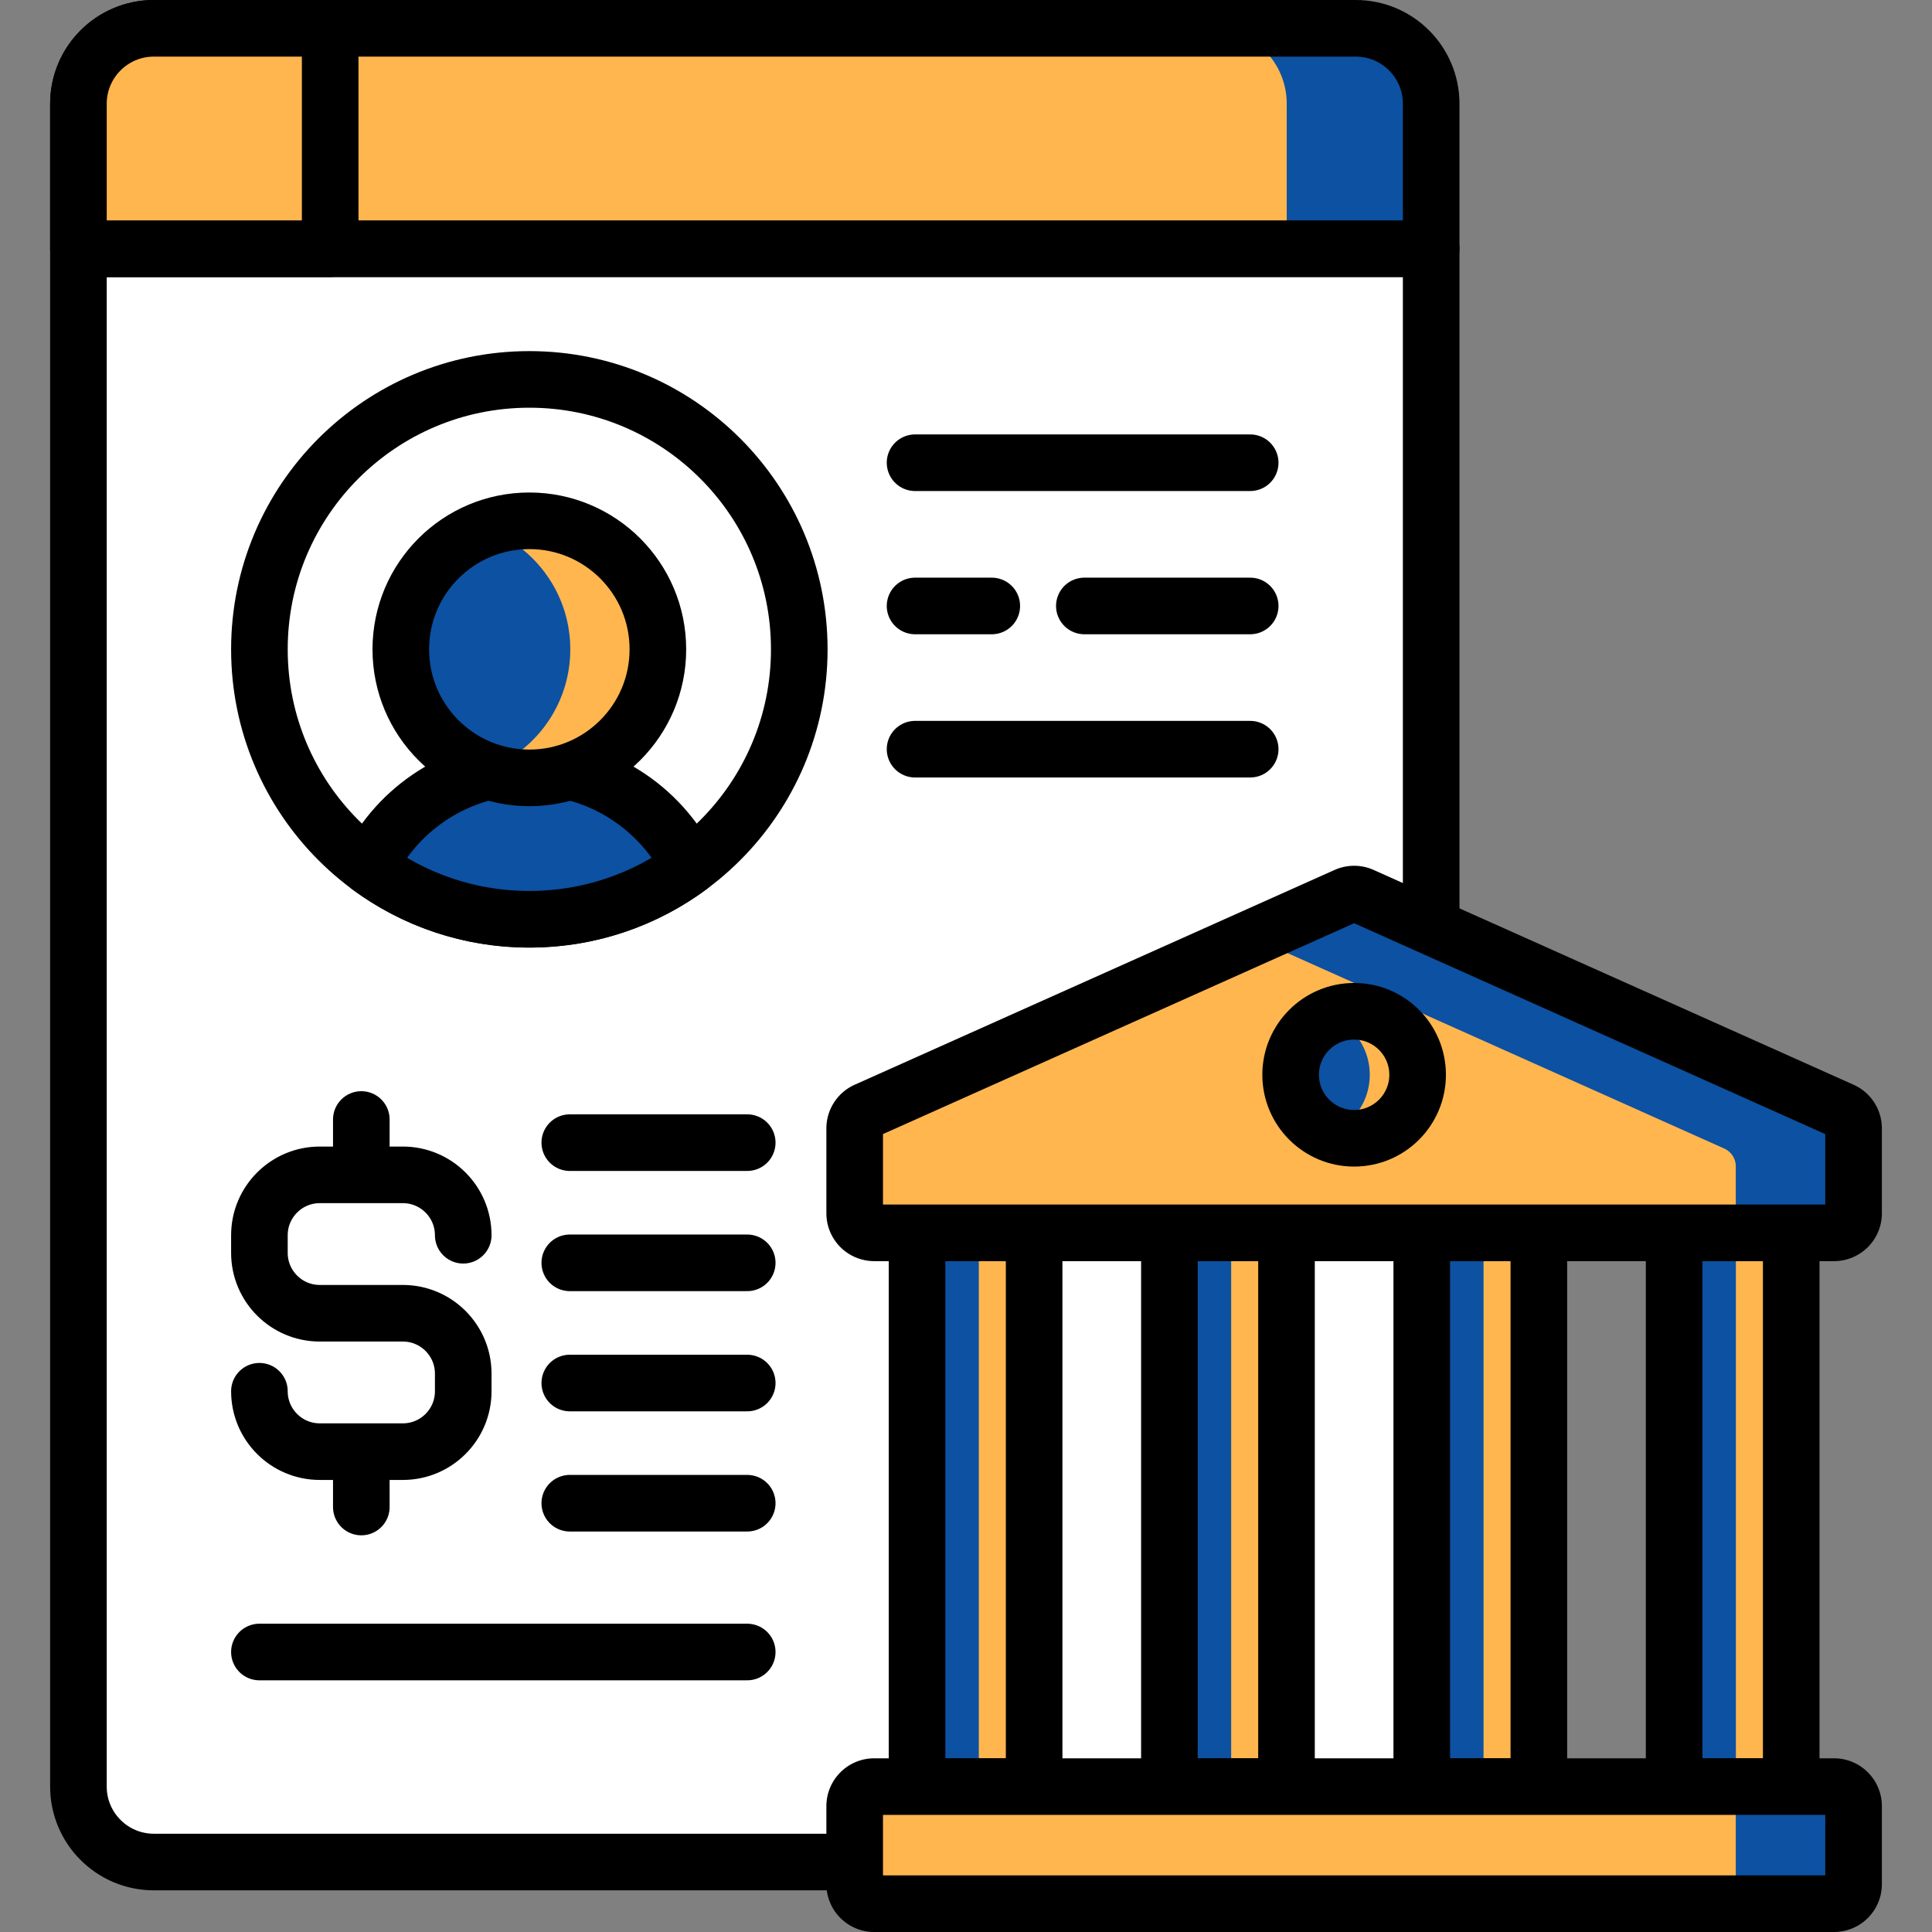
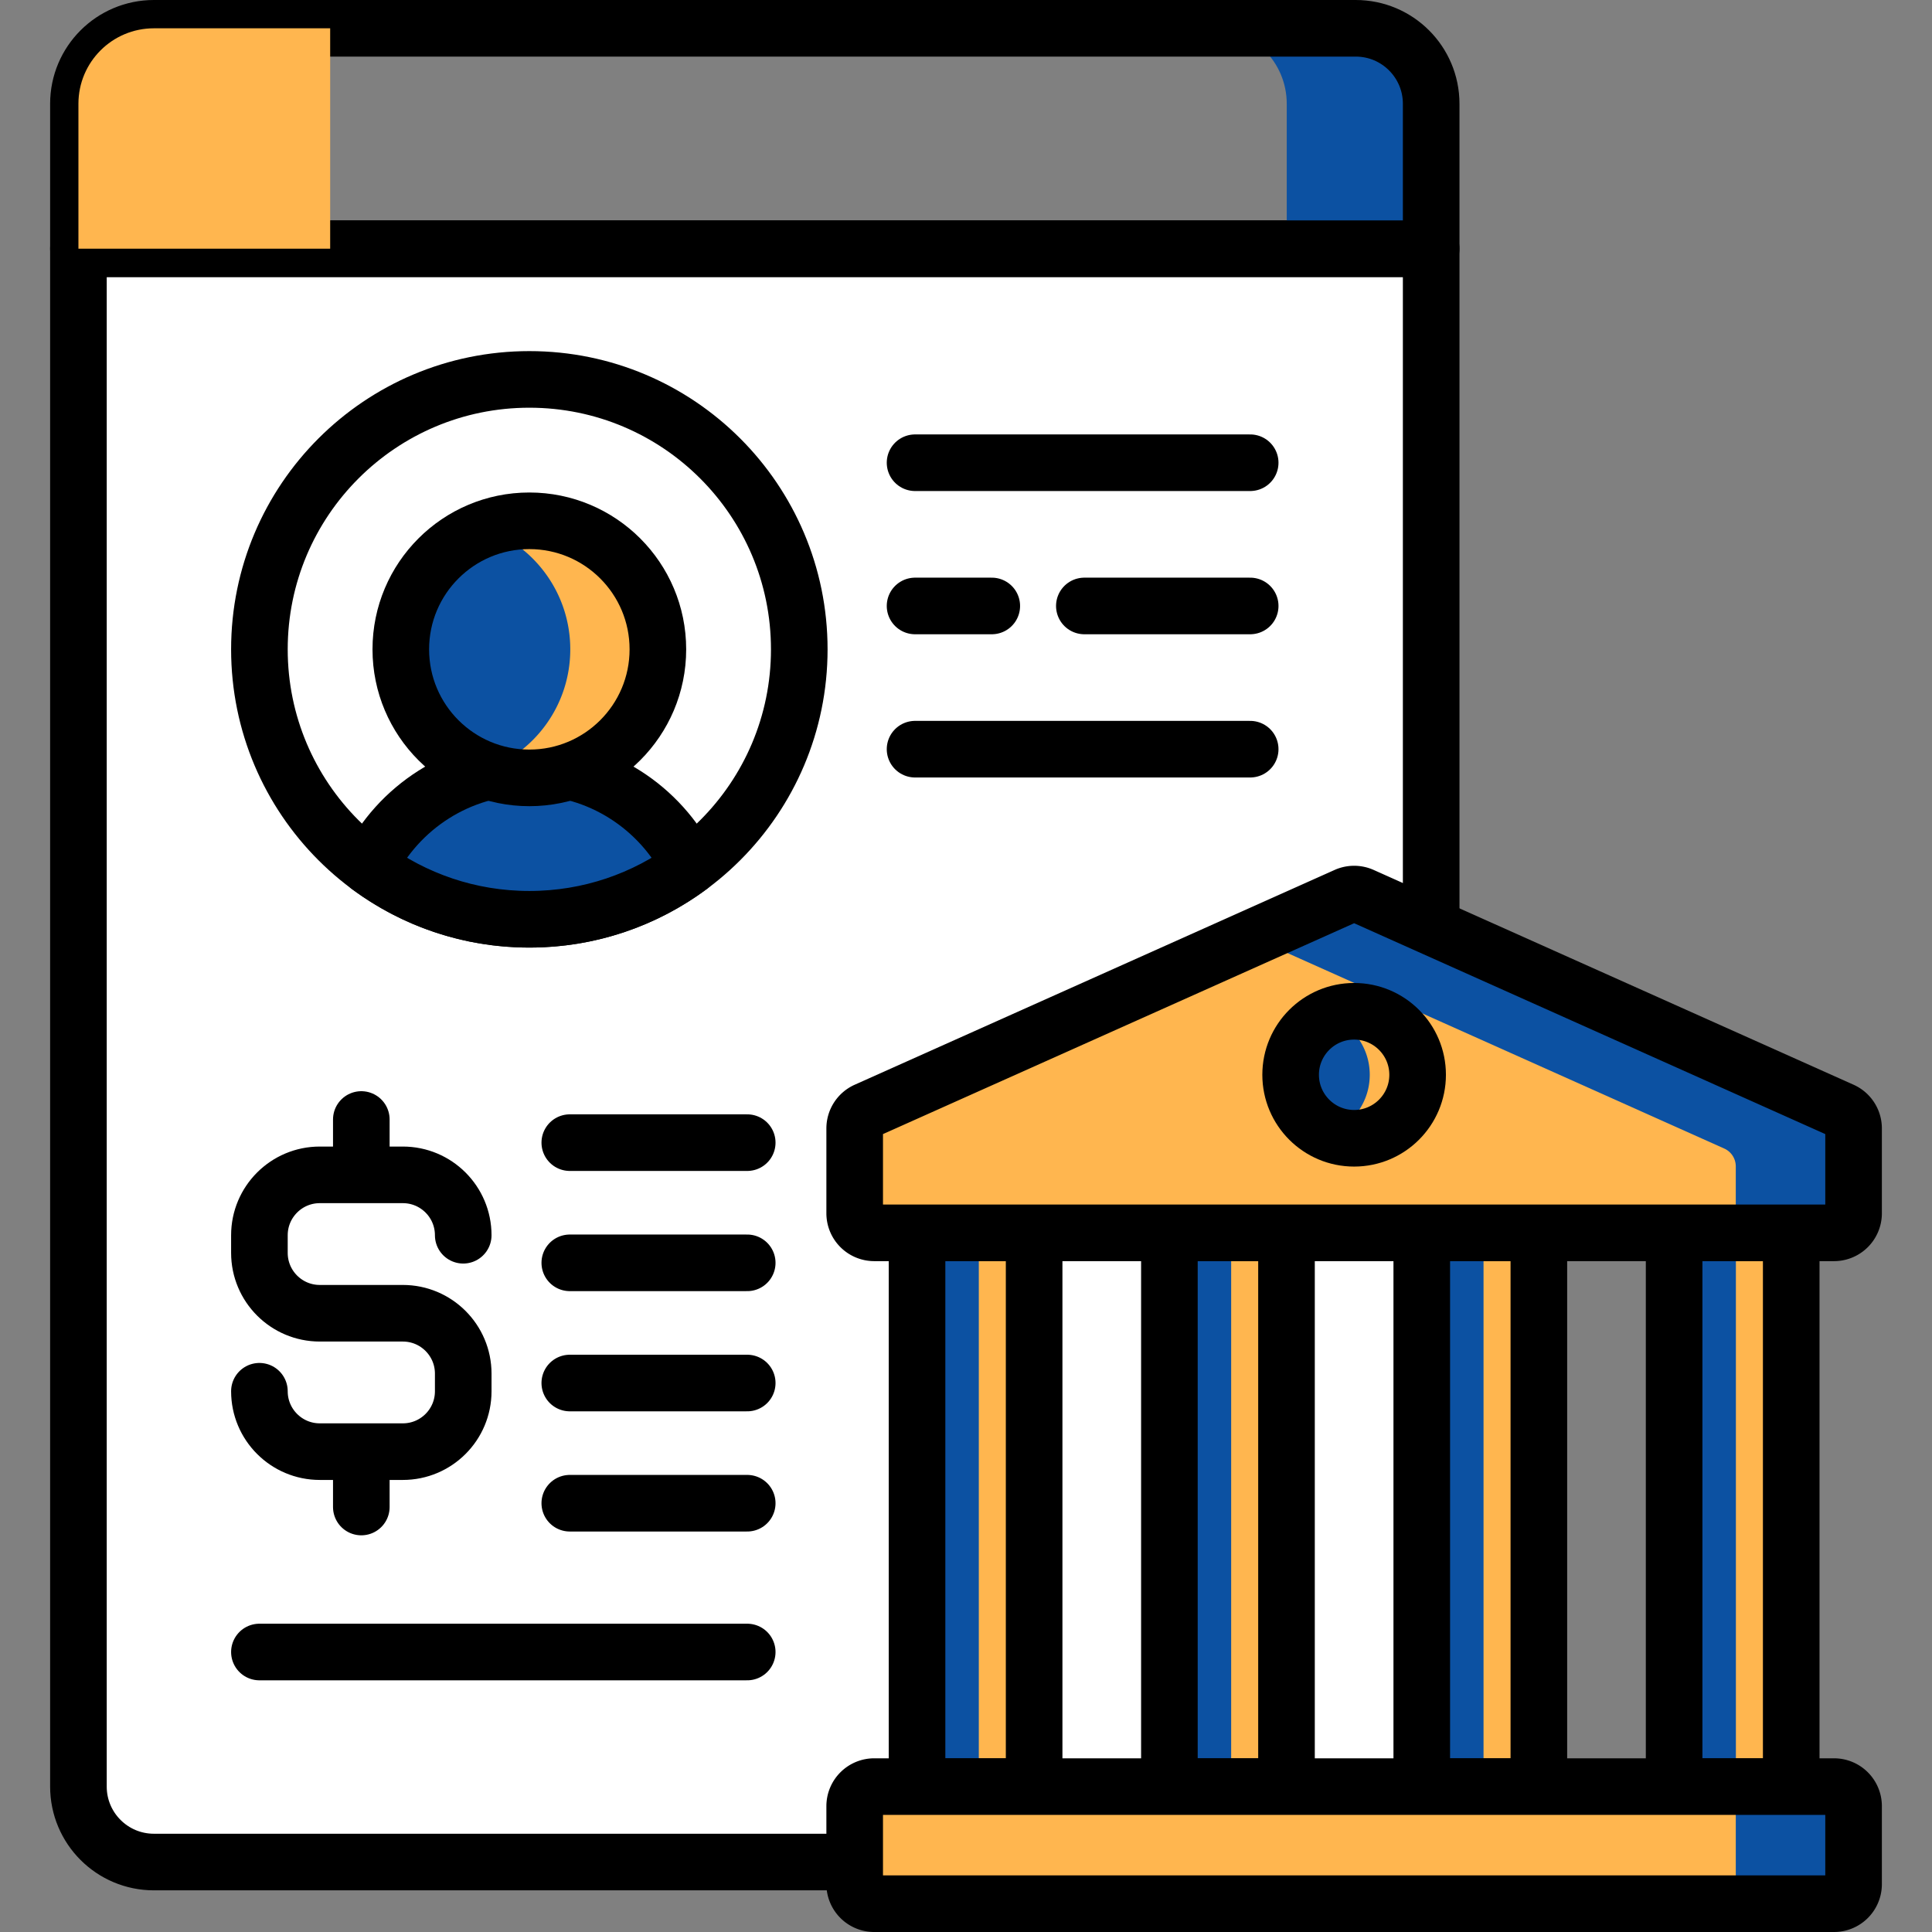
<svg xmlns="http://www.w3.org/2000/svg" version="1.1" width="512" height="512" x="0" y="0" viewBox="0 0 512 512" style="enable-background:new 0 0 512 512" xml:space="preserve" class="">
  <rect x="0" y="0" width="512" height="512" fill="#808080" stroke="none" />
  <g>
    <path d="m229.973 295.226 127.177-56.92c.541-.242 1.116-.365 1.708-.365s1.167.123 1.708.365l18.709 8.374V64.909H20.784v408.55c0 11.046 8.954 20 20 20H227.5V478.65a4.187 4.187 0 0 1 4.182-4.182h146.101V325.715H231.682a4.187 4.187 0 0 1-4.182-4.182v-22.491c0-1.646.971-3.145 2.473-3.816z" style="" fill="#ffffff" data-original="#f9f3f1" class="" opacity="1" />
-     <path d="M341 325.715h36.782v148.754H341zM341 64.909v180.625l16.15-7.228c.541-.242 1.116-.365 1.708-.365s1.167.123 1.708.365l18.709 8.374V64.909H341z" style="" fill="#ffffff" data-original="#f3eae6" class="" opacity="1" />
    <path d="M379.276 245.583V65.909H20.784v407.55c0 11.046 8.954 20 20 20H226.5" style="stroke-width:15;stroke-linecap:round;stroke-linejoin:round;stroke-miterlimit:10;" fill="none" stroke="#000000" stroke-width="15" stroke-linecap="round" stroke-linejoin="round" stroke-miterlimit="10" data-original="#000000" class="" />
-     <path d="M359.276 7.5H40.784c-11.046 0-20 8.954-20 20v38.409h358.492V27.5c0-11.046-8.955-20-20-20z" style="" fill="#ffb64f" data-original="#0ed2b3" class="" opacity="1" />
    <path d="M359.276 7.5H321c11.046 0 20 8.954 20 20v38.409h38.276V27.5c0-11.046-8.955-20-20-20z" style="" fill="#0c51a2" data-original="#0ab69f" class="" opacity="1" />
    <path d="M359.276 7.5H40.784c-11.046 0-20 8.954-20 20v38.409h358.492V27.5c0-11.046-8.955-20-20-20z" style="stroke-width:15;stroke-linecap:round;stroke-linejoin:round;stroke-miterlimit:10;" fill="none" stroke="#000000" stroke-width="15" stroke-linecap="round" stroke-linejoin="round" stroke-miterlimit="10" data-original="#000000" class="" />
    <path d="M40.784 7.5c-11.046 0-20 8.954-20 20v38.409H87.5V7.5H40.784z" style="" fill="#ffb64f" data-original="#0ed2b3" class="" opacity="1" />
-     <path d="M40.784 7.5c-11.046 0-20 8.954-20 20v38.409H87.5V7.5H40.784z" style="stroke-width:15;stroke-linecap:round;stroke-linejoin:round;stroke-miterlimit:10;" fill="none" stroke="#000000" stroke-width="15" stroke-linecap="round" stroke-linejoin="round" stroke-miterlimit="10" data-original="#000000" class="" />
    <path d="M243.024 326.139h31.031v147.905h-31.031zM309.903 326.139h31.031v147.905h-31.031zM376.782 326.139h31.031v147.905h-31.031zM443.661 326.139h31.031v147.905h-31.031z" style="" fill="#0c51a2" data-original="#b9acac" class="" opacity="1" />
    <path d="M460.031 326.139h14.661v147.905h-14.661zM393.152 326.139h14.661v147.905h-14.661zM326.273 326.139h14.661v147.905h-14.661zM259.395 326.139h14.661v147.905h-14.661z" style="" fill="#ffb64f" data-original="#9e9797" class="" opacity="1" />
    <path d="M243.025 326.715h31.031v146.754h-31.031zM309.903 326.715h31.031v146.754h-31.031zM376.782 326.715h31.031v146.754h-31.031zM443.661 326.715h31.031v146.754h-31.031z" style="stroke-width:15;stroke-linecap:round;stroke-linejoin:round;stroke-miterlimit:10;" fill="none" stroke="#000000" stroke-width="15" stroke-linecap="round" stroke-linejoin="round" stroke-miterlimit="10" data-original="#000000" class="" />
    <path d="M226.5 299.042v22.491a5.182 5.182 0 0 0 5.182 5.182h254.353a5.182 5.182 0 0 0 5.182-5.182v-22.491c0-2.043-1.2-3.895-3.065-4.73l-127.176-56.919a5.181 5.181 0 0 0-4.234 0l-127.176 56.919a5.181 5.181 0 0 0-3.066 4.73z" style="" fill="#ffb64f" data-original="#e1d3ce" class="" opacity="1" />
    <path d="m488.151 294.312-127.176-56.919a5.181 5.181 0 0 0-4.234 0l-24.729 11.068 124.923 55.911a5.182 5.182 0 0 1 3.065 4.73v17.614h26.035a5.182 5.182 0 0 0 5.182-5.182v-22.491a5.185 5.185 0 0 0-3.066-4.731z" style="" fill="#0c51a2" data-original="#cdbfba" class="" opacity="1" />
    <path d="M226.5 299.042v22.491a5.182 5.182 0 0 0 5.182 5.182h254.353a5.182 5.182 0 0 0 5.182-5.182v-22.491c0-2.043-1.2-3.895-3.065-4.73l-127.176-56.919a5.181 5.181 0 0 0-4.234 0l-127.176 56.919a5.181 5.181 0 0 0-3.066 4.73z" style="stroke-width:15;stroke-linecap:round;stroke-linejoin:round;stroke-miterlimit:10;" fill="none" stroke="#000000" stroke-width="15" stroke-linecap="round" stroke-linejoin="round" stroke-miterlimit="10" data-original="#000000" class="" />
    <path d="M226.5 478.651v20.667a5.182 5.182 0 0 0 5.182 5.182h254.353a5.182 5.182 0 0 0 5.182-5.182v-20.667a5.182 5.182 0 0 0-5.182-5.182H231.682a5.182 5.182 0 0 0-5.182 5.182z" style="" fill="#ffb64f" data-original="#e1d3ce" class="" opacity="1" />
    <path d="M486.035 473.469h-31.216a5.182 5.182 0 0 1 5.182 5.182v20.667a5.182 5.182 0 0 1-5.182 5.182h31.216a5.182 5.182 0 0 0 5.182-5.182v-20.667a5.183 5.183 0 0 0-5.182-5.182z" style="" fill="#0c51a2" data-original="#cdbfba" class="" opacity="1" />
    <path d="M226.5 478.651v20.667a5.182 5.182 0 0 0 5.182 5.182h254.353a5.182 5.182 0 0 0 5.182-5.182v-20.667a5.182 5.182 0 0 0-5.182-5.182H231.682a5.182 5.182 0 0 0-5.182 5.182z" style="stroke-width:15;stroke-linecap:round;stroke-linejoin:round;stroke-miterlimit:10;" fill="none" stroke="#000000" stroke-width="15" stroke-linecap="round" stroke-linejoin="round" stroke-miterlimit="10" data-original="#000000" class="" />
    <circle cx="358.858" cy="284.827" r="16.827" style="" fill="#0c51a2" data-original="#b9acac" class="" opacity="1" />
    <path d="M358.858 268.001c-2.245 0-4.384.448-6.342 1.246 6.147 2.505 10.484 8.533 10.484 15.58s-4.337 13.075-10.484 15.58a16.763 16.763 0 0 0 6.342 1.246c9.293 0 16.827-7.534 16.827-16.827s-7.534-16.825-16.827-16.825z" style="" fill="#ffb64f" data-original="#9e9797" class="" opacity="1" />
    <circle cx="358.858" cy="284.827" r="16.827" style="stroke-width:15;stroke-linecap:round;stroke-linejoin:round;stroke-miterlimit:10;" fill="none" stroke="#000000" stroke-width="15" stroke-linecap="round" stroke-linejoin="round" stroke-miterlimit="10" data-original="#000000" class="" />
    <circle cx="140.281" cy="172.082" r="71.535" style="" fill="#ffffff" data-original="#dff6fd" class="" opacity="1" />
    <path d="M140.281 100.547c-3.536 0-7.009.267-10.408.762C164.446 106.351 191 136.111 191 172.082s-26.554 65.732-61.127 70.773c3.399.496 6.872.762 10.408.762 39.508 0 71.535-32.027 71.535-71.535s-32.027-71.535-71.535-71.535z" style="" fill="#ffffff" data-original="#c8effe" class="" opacity="1" />
    <circle cx="140.281" cy="172.082" r="71.535" style="stroke-width:15;stroke-linecap:round;stroke-linejoin:round;stroke-miterlimit:10;" fill="none" stroke="#000000" stroke-width="15" stroke-linecap="round" stroke-linejoin="round" stroke-miterlimit="10" data-original="#000000" class="" />
    <path d="M140.281 243.617c15.923 0 30.625-5.208 42.511-14.006-7.76-15.63-23.877-26.379-42.511-26.379-18.634 0-34.751 10.748-42.511 26.379 11.885 8.798 26.588 14.006 42.511 14.006z" style="" fill="#0c51a2" data-original="#01d0fb" class="" opacity="1" />
    <path d="M140.281 243.617c15.923 0 30.625-5.208 42.511-14.006-7.76-15.63-23.877-26.379-42.511-26.379-18.634 0-34.751 10.748-42.511 26.379 11.885 8.798 26.588 14.006 42.511 14.006z" style="stroke-width:15;stroke-linecap:round;stroke-linejoin:round;stroke-miterlimit:10;" fill="none" stroke="#000000" stroke-width="15" stroke-linecap="round" stroke-linejoin="round" stroke-miterlimit="10" data-original="#000000" class="" />
    <circle cx="140.281" cy="172.082" r="34.064" style="" fill="#0c51a2" data-original="#01d0fb" class="" opacity="1" />
    <path d="M140.281 138.018c-4.077 0-7.985.718-11.608 2.032 13.097 4.747 22.456 17.296 22.456 32.033s-9.359 27.285-22.456 32.033a34.005 34.005 0 0 0 11.608 2.032c18.813 0 34.064-15.251 34.064-34.064s-15.251-34.066-34.064-34.066z" style="" fill="#ffb64f" data-original="#01c0fa" class="" opacity="1" />
    <circle cx="140.281" cy="172.082" r="34.064" style="stroke-width:15;stroke-linecap:round;stroke-linejoin:round;stroke-miterlimit:10;" fill="none" stroke="#000000" stroke-width="15" stroke-linecap="round" stroke-linejoin="round" stroke-miterlimit="10" data-original="#000000" class="" />
    <path d="M122.76 327.353c0-8.839-7.165-16.004-16.004-16.004H84.75c-8.839 0-16.004 7.165-16.004 16.004v4.668c0 8.839 7.165 16.004 16.004 16.004h22.006c8.839 0 16.004 7.165 16.004 16.004v4.668c0 8.839-7.165 16.004-16.004 16.004H84.75c-8.839 0-16.004-7.165-16.004-16.004M95.753 296.678v14.671M95.753 384.702v14.671M151 302.812h47.022M151 334.664h47.022M151 366.516h47.022M151 398.368h47.022M68.746 437.8h129.276M242.5 122.628h88.813M242.5 160.585h20.331M287.363 160.585h43.95M242.5 198.541h88.813" style="stroke-width:15;stroke-linecap:round;stroke-linejoin:round;stroke-miterlimit:10;" fill="none" stroke="#000000" stroke-width="15" stroke-linecap="round" stroke-linejoin="round" stroke-miterlimit="10" data-original="#000000" class="" />
  </g>
</svg>